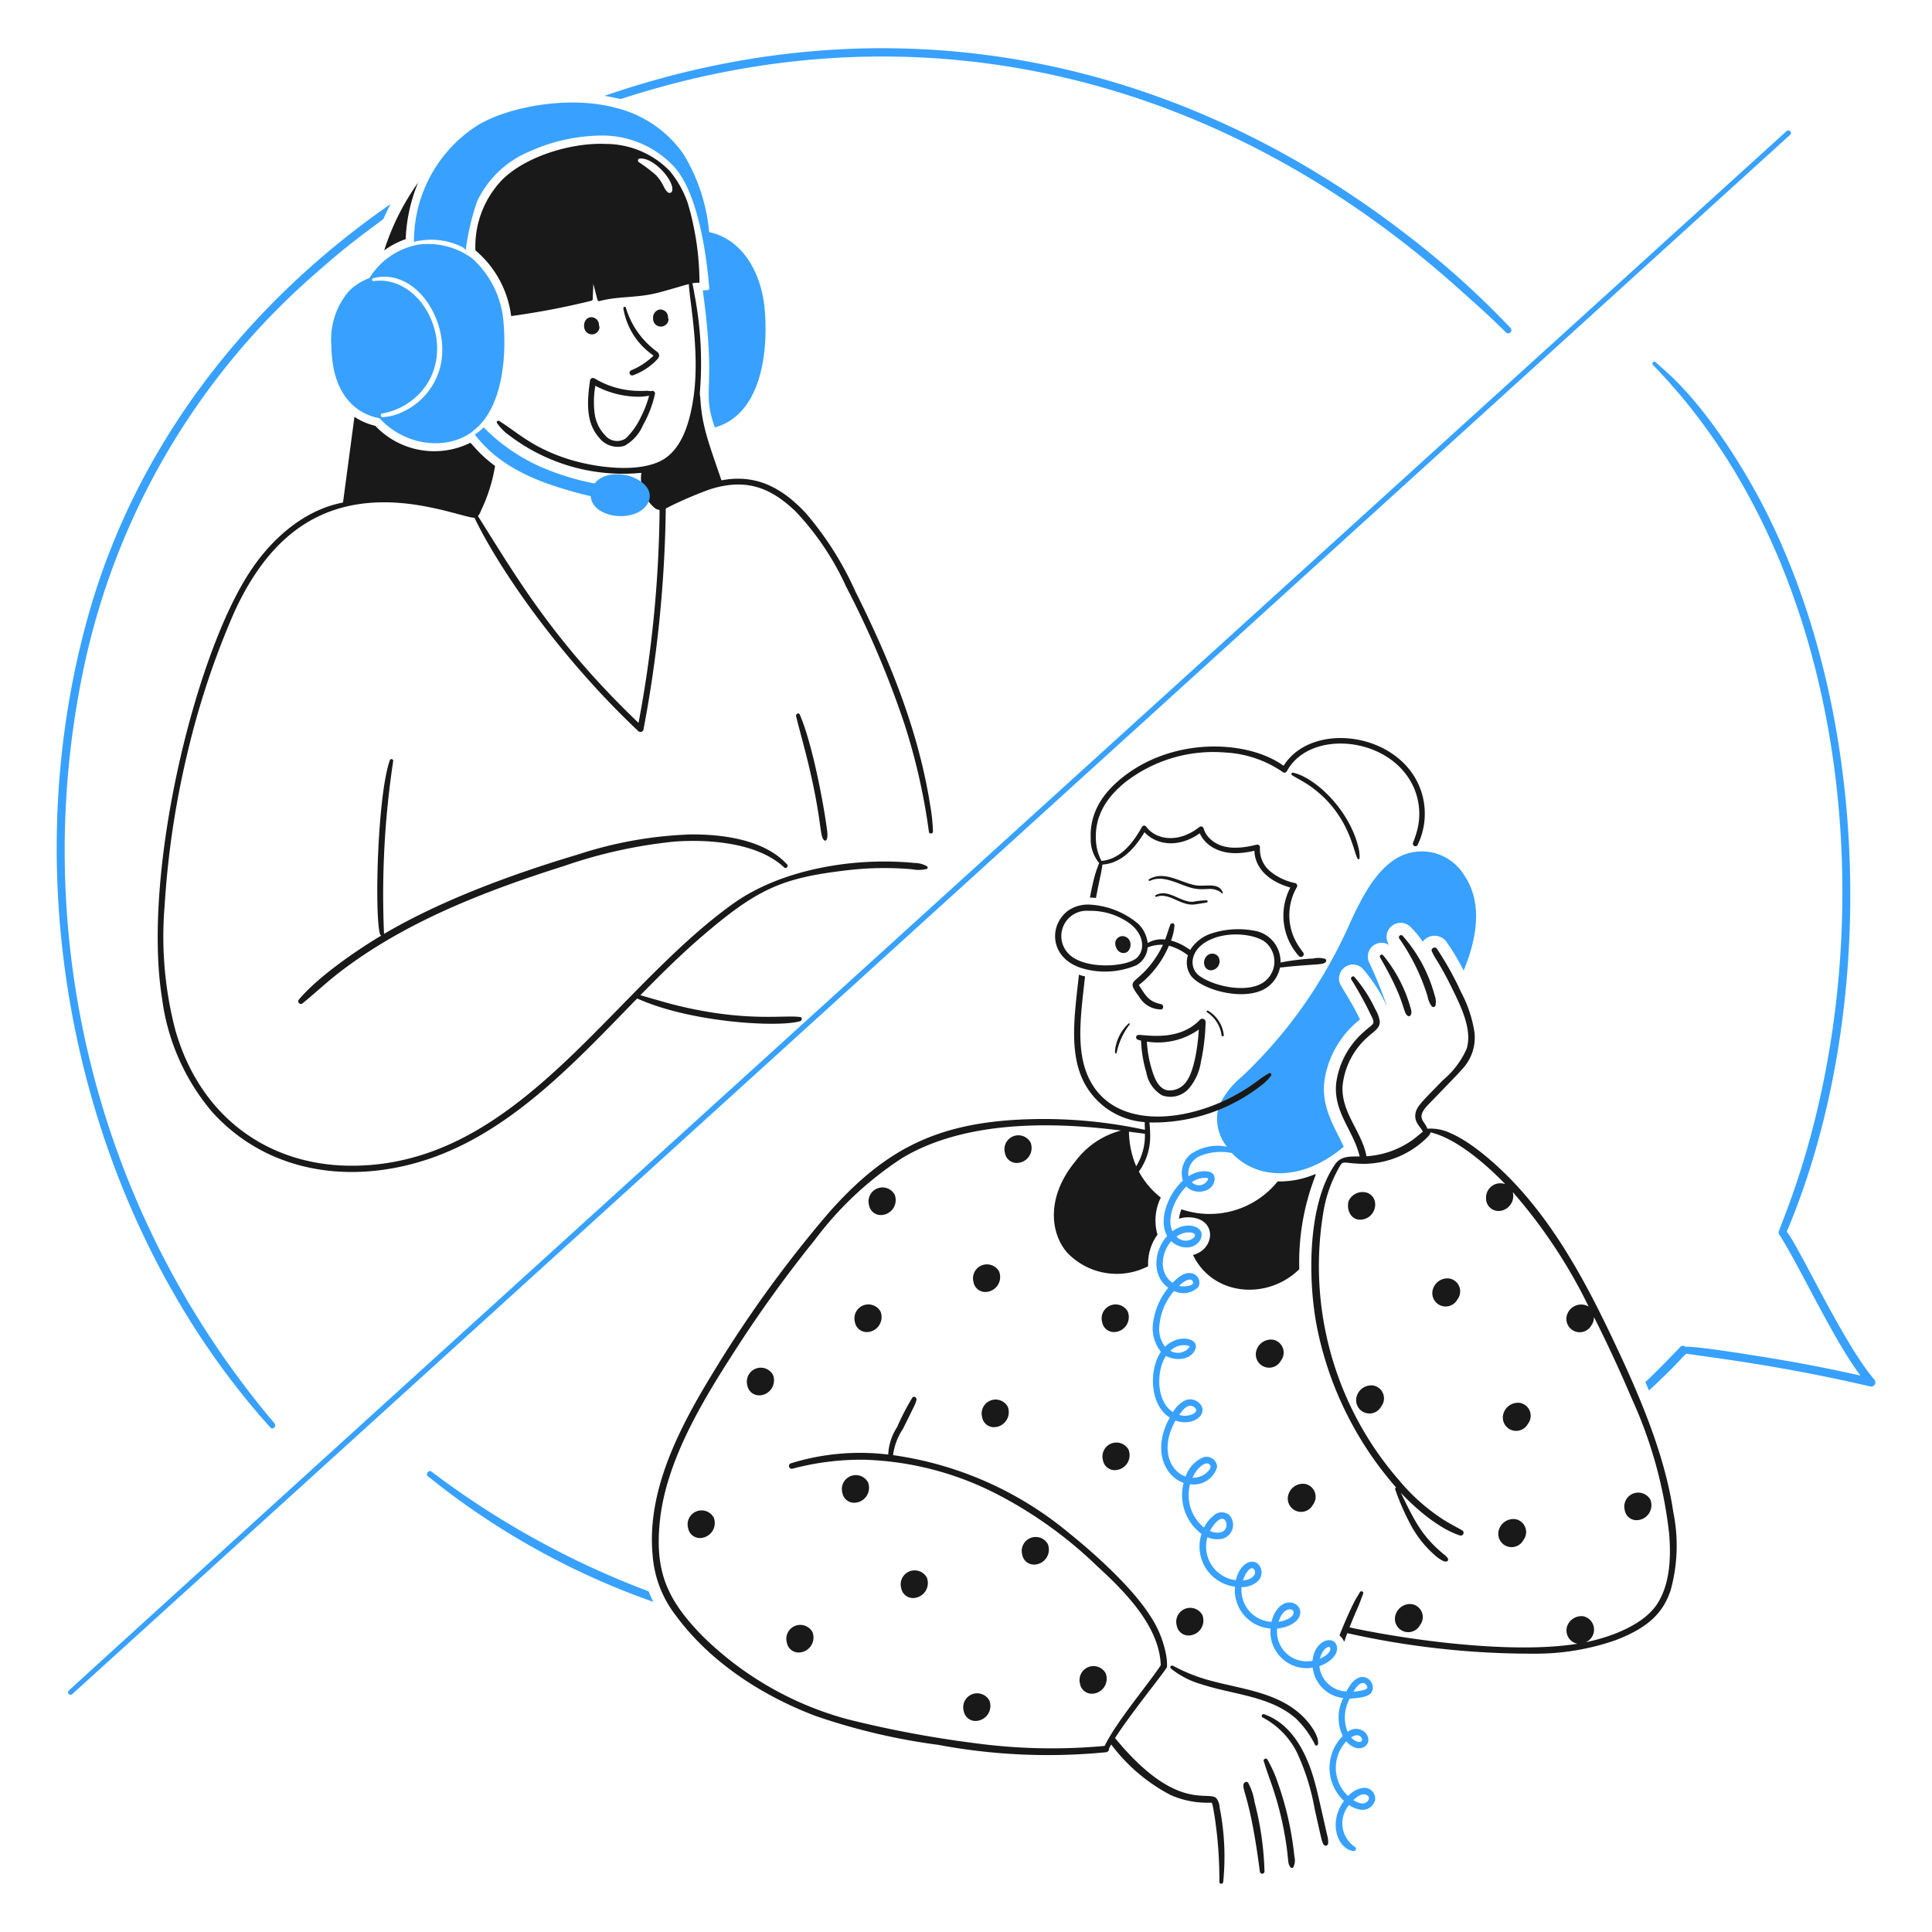
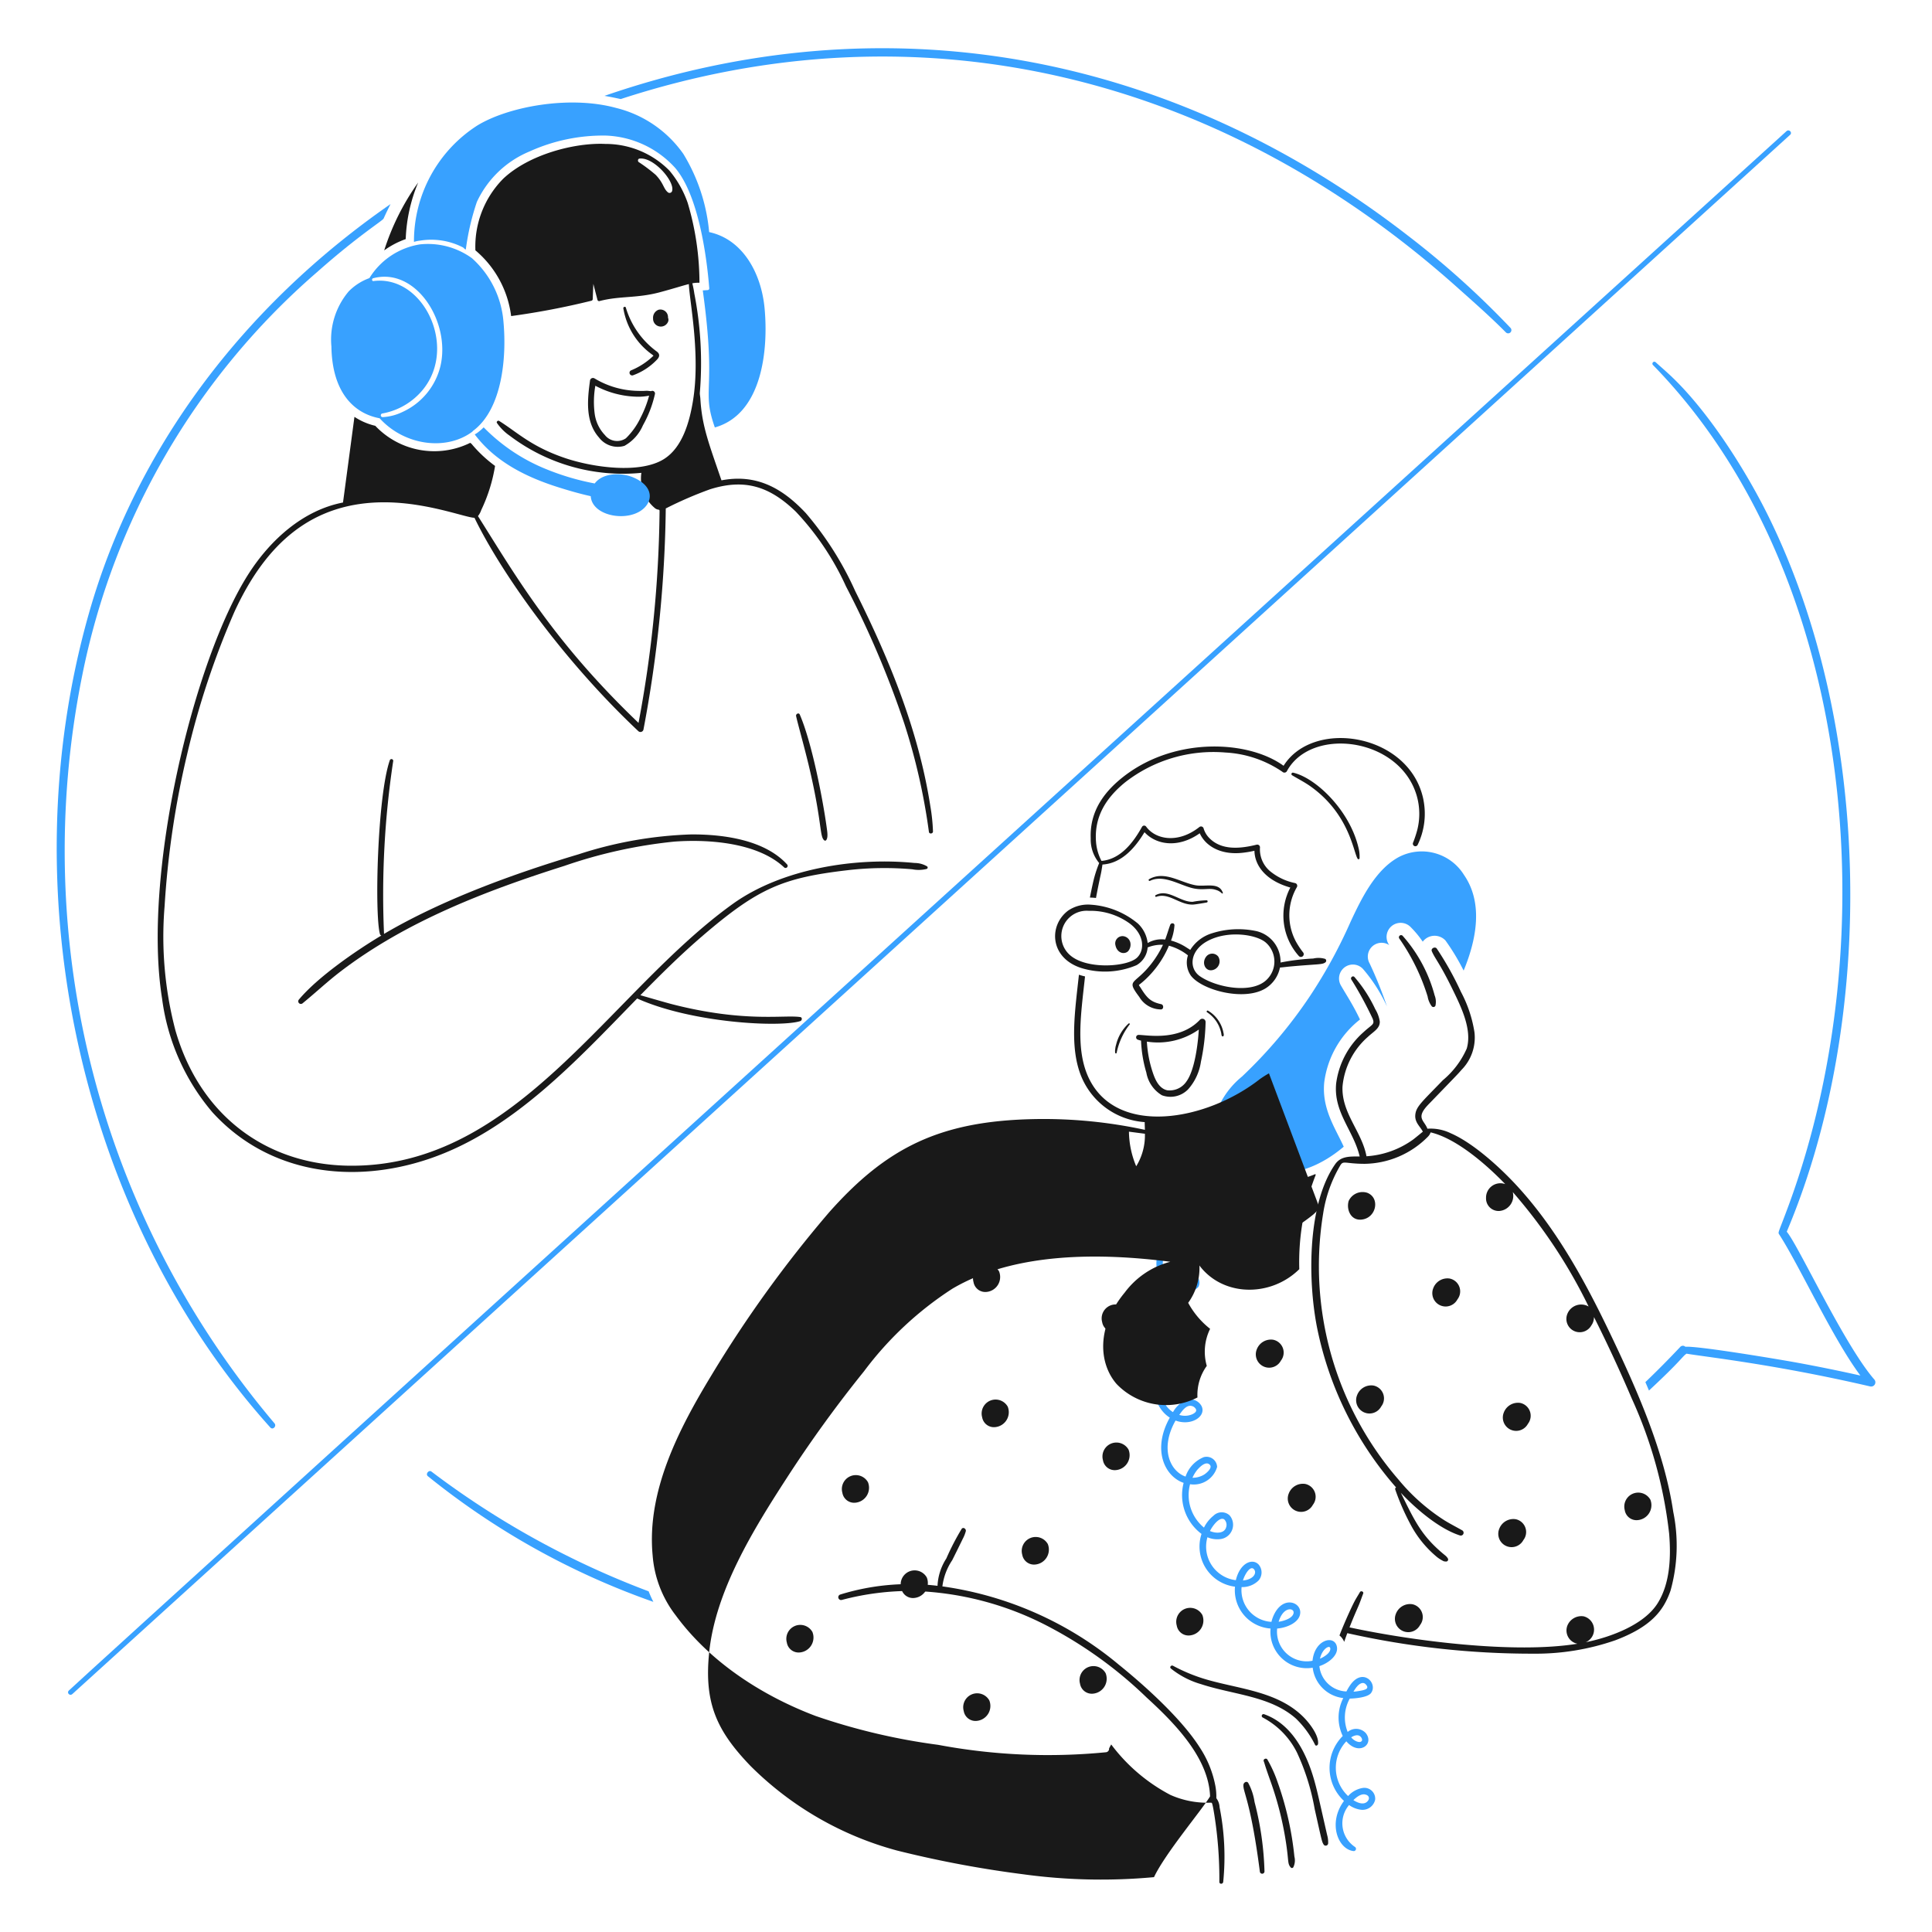
<svg xmlns="http://www.w3.org/2000/svg" viewBox="0 0 400 400" id="Digital-Customer-Service-2--Streamline-Brooklyn" height="400" width="400">
  <desc>Digital Customer Service 2 Streamline Illustration: https://streamlinehq.com</desc>
  <path d="M261.642 364.64c0.294 0.8 0.144 0.626 1.42 4.188a68 68 0 0 1 3.244 13.028c0.536 3.654 0.24 4 0.948 4.8a0.33 0.33 0 0 0 0.514 -0.066 3.2 3.2 0 0 0 0.222 -2.21 65.35 65.35 0 0 0 -3.464 -15.374 26.694 26.694 0 0 0 -2.116 -4.698c-0.21 -0.41 -0.934 -0.12 -0.768 0.332Z" fill="#191919" stroke-width="2" />
  <path d="M261.8 387.494a63.376 63.376 0 0 0 -2.062 -14.422 11.774 11.774 0 0 0 -1.326 -3.972c-0.342 -0.426 -0.93 -0.028 -0.972 0.4 -0.14 1.492 1.514 3.354 3.4 18a0.482 0.482 0 0 0 0.96 -0.006Z" fill="#191919" stroke-width="2" />
-   <path d="M122.456 69.226c1.042 0.096 1.96 -1.042 1.552 -1.86a1.6 1.6 0 0 0 -1.544 -1.694c-1.918 -0.034 -2.188 3.356 -0.008 3.554Z" fill="#191919" stroke-width="2" />
  <path d="M138.302 65.77a1.576 1.576 0 0 0 -1.958 -1.636 1.752 1.752 0 0 0 -1.13 1.8 1.612 1.612 0 0 0 3.132 0.6 1.076 1.076 0 0 0 -0.044 -0.764Z" fill="#191919" stroke-width="2" />
  <path d="M135.966 72.77a17.436 17.436 0 0 1 -6.4 -9.112c-0.118 -0.254 -0.52 -0.12 -0.516 0.14a14.658 14.658 0 0 0 6.032 9.656c0.048 0.034 0.138 0.126 0.218 0.186a14.618 14.618 0 0 1 -4.7 3.064 0.554 0.554 0 0 0 0.424 1.01A12.9 12.9 0 0 0 136 74.48c0.61 -0.63 0.658 -1.198 -0.034 -1.71Z" fill="#191919" stroke-width="2" />
  <path d="M134.8 80.988c-0.034 0 -0.716 -0.08 -0.866 -0.084 -0.4 0 -0.504 0.074 -2.222 0.014a18 18 0 0 1 -8.632 -2.58 0.624 0.624 0 0 0 -0.912 0.37c-0.552 4 -1.048 8.612 1.86 11.892a4.87 4.87 0 0 0 5.264 1.704 8.868 8.868 0 0 0 3.822 -4.25 23.582 23.582 0 0 0 2.486 -6.484 0.546 0.546 0 0 0 -0.8 -0.582Zm-2.214 5.568a14.866 14.866 0 0 1 -3 4.186 3.216 3.216 0 0 1 -4.348 -0.668 7.922 7.922 0 0 1 -2.098 -4.296 19.06 19.06 0 0 1 0.12 -5.914 19.188 19.188 0 0 0 8.4 2.264 11.158 11.158 0 0 0 2.732 -0.212 22.494 22.494 0 0 1 -1.81 4.64Z" fill="#191919" stroke-width="2" />
  <path d="M78.668 193.4a0.4 0.4 0 0 0 0.288 0.29c-5.228 3.114 -13.174 8.6 -17.054 13.24a0.546 0.546 0 0 0 0.772 0.772c2.638 -2.152 5.112 -4.486 7.82 -6.556 13.526 -10.346 30.052 -16.714 46.348 -21.872A100.274 100.274 0 0 1 139.6 174.246c7.388 -0.544 17.388 0.29 22.758 5.35a0.434 0.434 0 0 0 0.612 -0.612c-4.6 -5.056 -13.038 -6.262 -19.88 -6.226a83.702 83.702 0 0 0 -23.328 4.124c-13.292 3.964 -28.254 9.4 -40.252 16.472a185.08 185.08 0 0 1 1.89 -35.73 0.364 0.364 0 0 0 -0.7 -0.2c-2.56 7.314 -3.186 31.894 -2.032 35.976Z" fill="#191919" stroke-width="2" />
  <path d="M167.4 158.296c2.834 11.848 2.246 14.878 3.244 15.678a0.28 0.28 0 0 0 0.426 -0.054c0.4 -0.536 0.216 -1.674 0.09 -2.59 -0.858 -6.244 -3.142 -17.8 -5.58 -23.4 -0.2 -0.45 -0.85 -0.116 -0.756 0.318 0.272 1.328 1.544 5.778 2.576 10.048Z" fill="#191919" stroke-width="2" />
  <path d="M253.182 184.85c-0.778 -2.28 -3.6 -1.22 -5.6 -1.558 -3.152 -0.536 -6.504 -3.142 -9.714 -1.242a0.2 0.2 0 0 0 0.2 0.33c2.8 -1.38 6.072 0.828 8.79 1.494 2.2 0.536 3.482 -0.118 4.862 0.364a2.848 2.848 0 0 1 1.264 0.728 0.122 0.122 0 0 0 0.198 -0.116Z" fill="#191919" stroke-width="2" />
  <path d="M249.858 186.4a16.936 16.936 0 0 0 -2.91 0.308c-2.648 0.082 -5.094 -2.8 -7.696 -1.366 -0.18 0.098 -0.056 0.4 0.142 0.336 2.62 -0.976 4.846 1.76 7.666 1.6 0.516 -0.03 2.584 -0.382 2.8 -0.432s0.226 -0.406 -0.002 -0.446Z" fill="#191919" stroke-width="2" />
  <path d="M248.458 211.106c-4.338 4.634 -11.326 3.106 -12.754 3.162a0.504 0.504 0 0 0 -0.132 0.984 5.084 5.084 0 0 0 0.67 0.2 26.834 26.834 0 0 0 1.098 6.622 6.84 6.84 0 0 0 3.23 4.692 5.088 5.088 0 0 0 5.45 -1.268 10.988 10.988 0 0 0 2.62 -5.686 43.2 43.2 0 0 0 0.966 -8.232 0.68 0.68 0 0 0 -1.148 -0.474Zm-2.74 12.684a4.2 4.2 0 0 1 -4.046 1.942c-1.642 -0.352 -2.44 -2.052 -2.938 -3.496a24.182 24.182 0 0 1 -1.284 -6.582 14.712 14.712 0 0 0 10.748 -2.496c-0.166 2.908 -0.814 8.222 -2.48 10.642Z" fill="#191919" stroke-width="2" />
  <path d="M252.224 198.05a1.576 1.576 0 0 0 -2.438 -0.062c-1.232 1.47 -0.016 3.634 1.786 2.654a1.86 1.86 0 0 0 0.652 -2.592Z" fill="#191919" stroke-width="2" />
  <path d="M234.01 195.094a1.716 1.716 0 0 0 -1.232 -1.23 1.508 1.508 0 0 0 -1.83 1.862c0.326 1.576 1.788 1.974 2.6 1.226a2.086 2.086 0 0 0 0.462 -1.858Z" fill="#191919" stroke-width="2" />
  <path d="M250.08 209.232a0.2 0.2 0 0 0 -0.2 0.328 6.778 6.778 0 0 1 2.968 4.384 3.742 3.742 0 0 0 0.066 0.4c0.106 0.348 0.4 0.292 0.452 0a1.548 1.548 0 0 0 -0.058 -0.498 6.77 6.77 0 0 0 -3.228 -4.614Z" fill="#191919" stroke-width="2" />
  <path d="M233.662 211.908a8.75 8.75 0 0 0 -2.584 4.38 4.266 4.266 0 0 0 -0.174 0.834 2.974 2.974 0 0 0 -0.02 0.862 0.164 0.164 0 0 0 0.296 0.04 14.266 14.266 0 0 1 2.71 -5.936c0.094 -0.156 -0.108 -0.274 -0.228 -0.18Z" fill="#191919" stroke-width="2" />
  <path d="M274.37 198.53a4.778 4.778 0 0 0 -2.47 -0.078 47.2 47.2 0 0 0 -6.782 0.828 6.48 6.48 0 0 0 -4.95 -6.492 17.926 17.926 0 0 0 -9.252 0.442 8.092 8.092 0 0 0 -4.49 3.442c-0.23 -0.17 -0.484 -0.316 -0.696 -0.452a11.144 11.144 0 0 0 -3.286 -1.488 10.364 10.364 0 0 0 0.714 -3.146c0.022 -0.528 -0.706 -0.56 -0.87 -0.118 -0.378 1.014 -0.67 2.05 -1.048 3.058a5.702 5.702 0 0 0 -3.628 0.716 6.6 6.6 0 0 0 -2 -4.014 17 17 0 0 0 -9.8 -3.924 7.29 7.29 0 0 0 -4.628 1.2c-4.12 3.038 -3.886 9.85 2.758 11.936a16.688 16.688 0 0 0 11.372 -0.614 4.624 4.624 0 0 0 2.292 -3.666 7.614 7.614 0 0 1 3.174 -0.552 20.494 20.494 0 0 1 -2.22 3.682c-3.634 4.814 -5.562 3.264 -2.682 7.118a5.238 5.238 0 0 0 4.54 2.584c0.556 -0.086 0.522 -0.974 0 -1.086 -2.2 -0.468 -2.96 -1.282 -4.334 -3.508a2.69 2.69 0 0 1 -0.292 -0.458c0.2 -0.2 0.4 -0.28 1.306 -1.112a20.4 20.4 0 0 0 4.912 -7.03 10.976 10.976 0 0 1 3.942 2 4.776 4.776 0 0 0 0.566 4.142c2.214 3.06 11.2 5.478 15.618 2.616a6.6 6.6 0 0 0 2.868 -4.238c0.688 -0.05 1.372 -0.146 2.062 -0.21 5.742 -0.528 6.654 -0.364 7.302 -0.834a0.44 0.44 0 0 0 0.002 -0.744Zm-38.956 -0.26c-2.044 1.946 -10.554 2.524 -13.944 -0.578a5.24 5.24 0 0 1 3.948 -9.114 13.828 13.828 0 0 1 8.418 2.578c3.092 2.29 3.24 5.532 1.578 7.114Zm26.774 4.634c-3.066 2.912 -10.344 1.558 -13.74 -0.772 -2.356 -1.616 -2.136 -5.294 1.532 -7.288 4.288 -2.328 10.304 -1.354 12.166 0.37a5.236 5.236 0 0 1 0.042 7.69Z" fill="#191919" stroke-width="2" />
  <path d="M294.704 165.56c-2.784 -13.674 -22.748 -16.898 -28.952 -7.014 -7.2 -5.222 -22 -6 -32.554 1.8 -4.562 3.378 -7.62 7.6 -7.376 13.248a7.6 7.6 0 0 0 1.752 5.09 24.632 24.632 0 0 0 -1.262 4c-0.238 1.046 -0.454 2.096 -0.66 3.15a11.9 11.9 0 0 1 1.26 0.082q0.466 -2.516 1.018 -5.016c0.178 -0.8 0.34 -2.11 0.326 -1.906 3.982 -0.248 6.754 -3.464 8.7 -6.694 2.434 2.64 6.988 3.368 11.442 0.22 1.092 2.458 4.014 4.434 8.438 4.08a20.93 20.93 0 0 0 2.882 -0.458c0.05 2.894 2.122 6.1 7.432 7.616a12.516 12.516 0 0 0 1.784 14.2 0.582 0.582 0 0 0 0.912 -0.706 17.4 17.4 0 0 1 -1.588 -2.4 11.584 11.584 0 0 1 0.246 -11.174 0.578 0.578 0 0 0 -0.342 -0.84 11.89 11.89 0 0 1 -5.25 -2.504 5.896 5.896 0 0 1 -2.044 -4.91 0.564 0.564 0 0 0 -0.708 -0.54c-3.228 0.8 -7.162 1.256 -9.74 -1.33a4.78 4.78 0 0 1 -1.23 -2.054 0.556 0.556 0 0 0 -0.914 -0.24c-4.33 3.4 -8.958 2.614 -10.958 -0.086a0.51 0.51 0 0 0 -0.868 0c-1.8 3.234 -4.42 6.722 -8.4 7.07a10.24 10.24 0 0 1 -1.11 -3.704c-0.49 -5.28 1.946 -9.288 6.072 -12.62a29.732 29.732 0 0 1 20.682 -6.12 23.04 23.04 0 0 1 11.824 4 0.588 0.588 0 0 0 0.908 -0.118c4.984 -9.296 23.35 -7.074 26.89 5.06a13.496 13.496 0 0 1 0.096 7.16 24.014 24.014 0 0 1 -0.83 2.51 0.544 0.544 0 0 0 0.188 0.724 0.534 0.534 0 0 0 0.724 -0.188 14.74 14.74 0 0 0 1.2 -9.4Z" fill="#191919" stroke-width="2" />
  <path d="M281.234 175.412c-1.83 -7.65 -8.79 -14.36 -13.496 -15.436a0.294 0.294 0 0 0 -0.226 0.534c1.242 0.752 2.54 1.4 3.728 2.236 8.136 5.736 8.954 13.64 9.84 15.044a0.222 0.222 0 0 0 0.4 -0.05 7.376 7.376 0 0 0 -0.246 -2.328Z" fill="#191919" stroke-width="2" />
  <path d="M242.4 345.432a17.826 17.826 0 0 0 6.278 3.258c6.716 2.2 14.326 2.444 19.62 7.108a19.692 19.692 0 0 1 4 5.5c0.212 0.26 0.56 0.018 0.59 -0.242 0.2 -1.734 -1.732 -4.252 -2.958 -5.494 -5.176 -5.252 -12.942 -5.826 -19.628 -7.692a35.438 35.438 0 0 1 -7.458 -3c-0.352 -0.16 -0.746 0.264 -0.444 0.562Z" fill="#191919" stroke-width="2" />
  <path d="M261.4 355.574a16.538 16.538 0 0 1 7.122 7.266 46.854 46.854 0 0 1 3.666 11.694c1.458 6.484 1.472 6.738 1.85 7.352a0.51 0.51 0 0 0 0.942 -0.256 5.474 5.474 0 0 0 -0.214 -1.728c-1.662 -7.272 -2.012 -9 -2.682 -11.366 -1.65 -5.8 -4.7 -11.654 -10.4 -13.638a0.372 0.372 0 0 0 -0.284 0.676Z" fill="#191919" stroke-width="2" />
  <path d="M369.886 27.146c-0.222 0.21 -353.34 320.556 -355.654 322.884 -0.468 0.472 0.236 1.162 0.724 0.724 3.926 -3.506 355.282 -322.472 355.686 -322.858 0.502 -0.468 -0.254 -1.224 -0.756 -0.75Z" fill="#38a1ff" stroke-width="2" />
  <path d="M263.6 277.38a3.136 3.136 0 0 0 -3.4 2 2.76 2.76 0 0 0 5 2.32 2.712 2.712 0 0 0 -1.6 -4.32Z" fill="#191919" stroke-width="2" />
  <path d="M284.37 286.864a3.132 3.132 0 0 0 -3.4 2 2.76 2.76 0 0 0 5 2.32 2.71 2.71 0 0 0 -1.6 -4.32Z" fill="#191919" stroke-width="2" />
  <path d="M270.218 307.232a3.134 3.134 0 0 0 -3.4 2 2.76 2.76 0 0 0 5 2.32 2.71 2.71 0 0 0 -1.6 -4.32Z" fill="#191919" stroke-width="2" />
  <path d="M281.898 252.504c3.066 -0.306 3.912 -4.518 1.152 -5.558a3.17 3.17 0 0 0 -3.81 1.67c-0.534 1.646 0.328 4.12 2.658 3.888Z" fill="#191919" stroke-width="2" />
  <path d="M300.142 264.71a3.126 3.126 0 0 0 -3.4 2 2.76 2.76 0 0 0 5 2.32 2.71 2.71 0 0 0 -1.6 -4.32Z" fill="#191919" stroke-width="2" />
  <path d="M313.8 314.534a3.134 3.134 0 0 0 -3.4 2 2.76 2.76 0 0 0 5 2.32 2.712 2.712 0 0 0 -1.6 -4.32Z" fill="#191919" stroke-width="2" />
  <path d="M292.4 332.136a3.136 3.136 0 0 0 -3.4 2 2.76 2.76 0 0 0 5 2.32 2.712 2.712 0 0 0 -1.6 -4.32Z" fill="#191919" stroke-width="2" />
  <path d="M314.742 290.462a3.136 3.136 0 0 0 -3.4 2 2.76 2.76 0 0 0 5 2.32 2.712 2.712 0 0 0 -1.6 -4.32Z" fill="#191919" stroke-width="2" />
  <path d="M341.688 310.486a2.888 2.888 0 0 0 -5.302 2.164 2.464 2.464 0 0 0 2.714 2.072 3.102 3.102 0 0 0 2.588 -4.236Z" fill="#191919" stroke-width="2" />
  <path d="M213.36 236.522a2.888 2.888 0 0 0 -5.296 2.2 2.468 2.468 0 0 0 2.708 2.042 3.106 3.106 0 0 0 2.588 -4.242Z" fill="#191919" stroke-width="2" />
  <path d="M185.22 247.31a2.888 2.888 0 0 0 -5.294 2.2 2.466 2.466 0 0 0 2.706 2.04 3.102 3.102 0 0 0 2.588 -4.24Z" fill="#191919" stroke-width="2" />
  <path d="M182.302 271.538a2.888 2.888 0 0 0 -5.296 2.2 2.47 2.47 0 0 0 2.708 2.04 3.106 3.106 0 0 0 2.588 -4.24Z" fill="#191919" stroke-width="2" />
  <path d="M160.028 284.638a2.888 2.888 0 0 0 -5.296 2.2 2.468 2.468 0 0 0 2.708 2.042 3.106 3.106 0 0 0 2.588 -4.242Z" fill="#191919" stroke-width="2" />
  <path d="M147.764 314.176a2.888 2.888 0 0 0 -5.294 2.2 2.47 2.47 0 0 0 2.708 2.04 3.104 3.104 0 0 0 2.586 -4.24Z" fill="#191919" stroke-width="2" />
  <path d="M168.2 337.88a2.888 2.888 0 0 0 -5.294 2.2 2.468 2.468 0 0 0 2.708 2.04 3.102 3.102 0 0 0 2.586 -4.24Z" fill="#191919" stroke-width="2" />
  <path d="M179.702 306.876a2.888 2.888 0 0 0 -5.296 2.2 2.468 2.468 0 0 0 2.708 2.04 3.104 3.104 0 0 0 2.588 -4.24Z" fill="#191919" stroke-width="2" />
  <path d="M191.882 326.6a2.888 2.888 0 0 0 -5.296 2.2 2.468 2.468 0 0 0 2.708 2.042 3.106 3.106 0 0 0 2.588 -4.242Z" fill="#191919" stroke-width="2" />
  <path d="M204.826 352.05a2.888 2.888 0 0 0 -5.296 2.2 2.468 2.468 0 0 0 2.708 2.04 3.104 3.104 0 0 0 2.588 -4.24Z" fill="#191919" stroke-width="2" />
  <path d="M228.906 346.41a2.888 2.888 0 0 0 -5.294 2.2 2.466 2.466 0 0 0 2.706 2.042 3.104 3.104 0 0 0 2.588 -4.242Z" fill="#191919" stroke-width="2" />
  <path d="M248.93 334.358a2.888 2.888 0 0 0 -5.296 2.2 2.47 2.47 0 0 0 2.708 2.04 3.106 3.106 0 0 0 2.588 -4.24Z" fill="#191919" stroke-width="2" />
  <path d="M216.938 319.678a2.888 2.888 0 0 0 -5.294 2.2 2.47 2.47 0 0 0 2.708 2.04 3.104 3.104 0 0 0 2.586 -4.24Z" fill="#191919" stroke-width="2" />
  <path d="M233.652 300.126a2.888 2.888 0 0 0 -5.294 2.2 2.468 2.468 0 0 0 2.706 2.04 3.104 3.104 0 0 0 2.588 -4.24Z" fill="#191919" stroke-width="2" />
  <path d="M208.638 291.228a2.888 2.888 0 0 0 -5.294 2.2 2.468 2.468 0 0 0 2.708 2.04 3.104 3.104 0 0 0 2.586 -4.24Z" fill="#191919" stroke-width="2" />
  <path d="M233.486 271.534a2.888 2.888 0 0 0 -5.294 2.2 2.47 2.47 0 0 0 2.708 2.04 3.104 3.104 0 0 0 2.586 -4.24Z" fill="#191919" stroke-width="2" />
  <path d="M206.85 263.238a2.888 2.888 0 0 0 -5.294 2.2 2.47 2.47 0 0 0 2.708 2.04 3.104 3.104 0 0 0 2.586 -4.24Z" fill="#191919" stroke-width="2" />
  <path d="M295.574 206.304a4.73 4.73 0 0 0 0.812 1.98 0.454 0.454 0 0 0 0.838 -0.226 3.664 3.664 0 0 0 -0.2 -1.986 30.384 30.384 0 0 0 -6.634 -12.338 0.45 0.45 0 0 0 -0.704 0.544 43.344 43.344 0 0 1 5.888 12.026Z" fill="#191919" stroke-width="2" />
-   <path d="M291.966 208.414a29.412 29.412 0 0 0 -5.628 -10.654c-0.294 -0.342 -0.834 0.098 -0.614 0.474 5.51 9.434 4.586 11.31 5.75 12.1a0.444 0.444 0 0 0 0.6 -0.16c0.246 -0.504 0.16 -0.906 -0.108 -1.76Z" fill="#191919" stroke-width="2" />
  <path d="M303.094 181.128a10.278 10.278 0 0 0 -13.522 -3.666c-4.8 2.634 -7.644 8.446 -9.944 13.37a102.53 102.53 0 0 1 -8.456 15.456 97 97 0 0 1 -14.03 16.6 17.47 17.47 0 0 0 -4.8 6.162 9.248 9.248 0 0 0 1.69 8.374 9.648 9.648 0 0 0 -7.544 1.562 5.106 5.106 0 0 0 -1.584 5.442c-2.94 2.646 -5.2 8.088 -3.248 11.472 -2.814 3.046 -3.22 8.28 0.22 10.722a14.222 14.222 0 0 0 -3.08 6.878 7.776 7.776 0 0 0 1.556 6.37c-2.458 3.612 -2.426 10.938 1.842 13.636 -3.75 6.692 -1 12.2 2.866 13.506a10.036 10.036 0 0 0 3.702 10.57 8.382 8.382 0 0 0 6.928 10.924 7.956 7.956 0 0 0 7.364 8.664 7.536 7.536 0 0 0 8.726 8.112 7.176 7.176 0 0 0 6.334 6.284 8.866 8.866 0 0 0 -0.114 7.854 9.336 9.336 0 0 0 0.256 13.444c-3.35 4.498 -1.298 9.93 1.908 10.372a0.468 0.468 0 0 0 0.358 -0.852 5.87 5.87 0 0 1 -1.212 -8.67 5.384 5.384 0 0 0 2.4 0.966 2.674 2.674 0 0 0 3 -2.074 2.244 2.244 0 0 0 -2.546 -2.432 5.17 5.17 0 0 0 -3.054 1.678 8 8 0 0 1 -0.366 -11.332c2.628 3.088 5.886 0.6 4.014 -1.716a2.712 2.712 0 0 0 -3.736 -0.218 8.042 8.042 0 0 1 0.436 -6.916c0.852 0 3.704 -0.2 4.4 -1.146 1.456 -1.972 -1.612 -5.276 -4.2 -1.8a11.34 11.34 0 0 0 -0.894 1.474 5.848 5.848 0 0 1 -5.6 -5.244c1.91 -0.622 4.064 -2.294 3.6 -4.144 -0.586 -2.376 -4.6 -1.322 -5.018 3.032a6.144 6.144 0 0 1 -7.324 -6.67c2.092 -0.16 4.76 -1.33 4.784 -3.338 0.022 -2.236 -3.71 -3.482 -5.544 0.69a7.27 7.27 0 0 0 -0.422 1.264 6.568 6.568 0 0 1 -6.18 -7.2 4.764 4.764 0 0 0 3.504 -1.36 2.524 2.524 0 0 0 0.024 -3.304c-1.298 -1.386 -3.874 -0.326 -4.72 3.238a7 7 0 0 1 -5.88 -8.892 5.058 5.058 0 0 0 2.504 0.4 2.988 2.988 0 0 0 2.08 -4.932 2.412 2.412 0 0 0 -3.316 0.058 7.304 7.304 0 0 0 -1.986 2.478 8.726 8.726 0 0 1 -2.88 -8.982 5.022 5.022 0 0 0 5.6 -3.578 2.188 2.188 0 0 0 -2.776 -2.022 6.624 6.624 0 0 0 -3.758 4.018c-3.146 -1.078 -5.4 -5.732 -2.07 -11.6 3.316 1.224 6.446 -0.932 5.368 -3.024a2.662 2.662 0 0 0 -3.44 -1.122 5.96 5.96 0 0 0 -2.46 2.4c-3.442 -2.14 -3.54 -8.42 -1.454 -11.646 1.904 1.086 5.112 0.95 6.078 -1.364 0.926 -2.222 -3.356 -3.358 -6.274 -0.532a6.056 6.056 0 0 1 -1.19 -4.114 12.638 12.638 0 0 1 3.058 -7.418 4.388 4.388 0 0 0 5.044 -0.846 1.964 1.964 0 0 0 -1.454 -2.828c-1.514 -0.298 -2.874 0.952 -3.85 1.934l-0.04 0.042c-2.838 -1.912 -2.46 -6.11 -0.292 -8.612a4.868 4.868 0 0 0 2.868 1.276c2.486 0.212 3.95 -1.948 3.272 -3.34 -0.574 -1.174 -3.28 -1.914 -5.882 0 -1.316 -2.824 0.664 -7.124 2.892 -9.264 1.846 1.958 5.742 1.134 5.846 -1.54 0.068 -1.79 -2.034 -1.762 -3.286 -1.488a6.622 6.622 0 0 0 -2.136 0.912 3.978 3.978 0 0 1 2.216 -4.116 11.328 11.328 0 0 1 6.784 -0.692c4.882 5.28 14.154 6.296 23.154 -1.316 -1.788 -3.934 -4.574 -7.866 -4.038 -13.336a19.752 19.752 0 0 1 7.4 -13c-1.446 -3.058 -2.826 -5.084 -3.966 -7.078a2.884 2.884 0 0 1 2.506 -4.3 2.844 2.844 0 0 1 2.074 0.908 32.428 32.428 0 0 1 4.97 7.76 86.04 86.04 0 0 0 -3.582 -8.892 2.854 2.854 0 0 1 4.056 -3.8A2.906 2.906 0 0 1 292.118 192a20.35 20.35 0 0 1 2.442 2.964 3.08 3.08 0 0 1 4.706 -0.248 45.638 45.638 0 0 1 3.764 6.234c2.694 -6.49 4.078 -14.026 0.064 -19.822Zm-20.482 190.4c0.88 0.162 1.078 0.898 0.43 1.498 -0.756 0.706 -1.96 0.234 -2.834 -0.328 0.622 -0.612 1.54 -1.338 2.404 -1.18Zm-2.754 -11.898c0.8 -0.478 1.646 -0.57 2.066 0.258a0.834 0.834 0 0 1 0.082 0.36l-0.04 0.162c-0.252 0.378 -0.748 0.248 -1.026 0.154a2.72 2.72 0 0 1 -1.19 -0.866c0.036 -0.03 0.07 -0.056 0.108 -0.078Zm1 -10.334c0.462 -0.6 1.306 -1.242 1.928 -0.546 0.89 0.982 -0.346 1.18 -1.718 1.4 -0.24 0.038 -0.52 0.072 -0.846 0.094a9.294 9.294 0 0 1 0.63 -0.958Zm-5.436 -8.022c0.112 0.926 -1.284 1.774 -2.13 2.142 0.428 -2.044 2.028 -2.934 2.124 -2.152Zm-7.6 -7.304c-0.2 1.09 -2 1.636 -3.094 1.8 0.99 -3.282 3.292 -2.876 3.088 -1.81Zm-8.188 -9.056c0.636 0.752 -0.102 2.114 -2.292 2.308 0.336 -1.194 1.524 -3.222 2.286 -2.318Zm-6.154 -10.324a1.57 1.57 0 0 1 0.368 1.652c-0.37 1.232 -2.018 1.302 -3.336 0.744 0.502 -1.05 2 -3.062 2.962 -2.406Zm-5.412 -10.472c0.506 -0.566 1.692 -1.672 2.438 -0.824 0.56 0.64 -0.748 1.726 -1.24 2.026a4.562 4.562 0 0 1 -2.38 0.634 7.1 7.1 0 0 1 1.176 -1.846Zm-1.42 -13.04a1.296 1.296 0 0 1 0.964 0.7c0.2 0.486 -0.316 0.8 -0.69 1a3.868 3.868 0 0 1 -2.768 0.162c0.59 -0.82 1.394 -2.034 2.488 -1.872Zm-0.622 -12.456c0.276 0.106 0.304 0.116 0.174 0.356a3.018 3.018 0 0 1 -3.882 0.688 3.942 3.942 0 0 1 3.702 -1.054Zm-1.556 -12.716c0.488 -0.432 2.094 -1.658 2.53 -0.492 0.29 0.774 -1.632 0.948 -2.09 0.918a3.954 3.954 0 0 1 -0.764 -0.124c0.102 -0.112 0.206 -0.208 0.318 -0.312Zm1.02 -10.706c0.624 -0.114 2.476 -0.074 1.738 0.974a2.562 2.562 0 0 1 -3.652 -0.15 4.768 4.768 0 0 1 1.908 -0.824Zm4.18 -11.326c0.336 0.016 0.51 0 0.412 0.374a2.078 2.078 0 0 1 -3.334 0.52 4.866 4.866 0 0 1 2.916 -0.904Z" fill="#38a1ff" stroke-width="2" />
  <path d="M244.088 252.312a6.712 6.712 0 0 1 3.27 -0.15c4.628 0.964 3.92 6.58 -0.364 7.664 4.166 8.6 15.498 9.37 22.01 2.944a49.4 49.4 0 0 1 3.4 -19.524c-0.024 -0.056 -0.05 -0.11 -0.074 -0.168a18.858 18.858 0 0 1 -7.8 1.522 18.122 18.122 0 0 1 -19.932 5.772 8.624 8.624 0 0 0 -0.51 1.94Z" fill="#191919" stroke-width="2" />
-   <path d="M262.722 222.222a21.4 21.4 0 0 0 -1.864 1.182c-11.118 8.71 -29.58 11.928 -35.4 -0.126 -2.852 -5.91 -1.628 -13.502 -0.814 -21.12a12.228 12.228 0 0 1 -1.262 -0.352c-0.788 7.278 -1.916 14.6 0.286 20.55a15.342 15.342 0 0 0 13.334 9.966c-0.012 0.346 0.024 0.904 0.038 1.6a99.212 99.212 0 0 0 -23.092 -2.222c-19.264 0.414 -30.354 5.818 -42.34 19.358a250.968 250.968 0 0 0 -24.296 33.654c-6.83 11.24 -13.442 24.086 -12.19 37.314a23.162 23.162 0 0 0 4.78 12.42c7.092 9.656 17.862 16.628 28.974 20.83a129.84 129.84 0 0 0 25.36 5.974 123.136 123.136 0 0 0 34.756 1.534 0.714 0.714 0 0 0 0.628 -0.784c0.124 -0.252 0.274 -0.528 0.444 -0.828a36.442 36.442 0 0 0 12.258 10.448 18.8 18.8 0 0 0 8.432 1.6c0.162 0.046 0.2 0.154 0.246 0.338 0.184 0.678 0.284 1.4 0.4 2.082a84.898 84.898 0 0 1 1.054 13.982c0 0.528 0.746 0.5 0.8 0a52.2 52.2 0 0 0 -0.754 -15.456 3.332 3.332 0 0 0 -0.674 -1.874c-1.688 -1.656 -8.282 3 -20.97 -12.446 3.354 -5.234 10.6 -14.096 10.76 -14.726a11.974 11.974 0 0 0 -0.212 -2.622 21.814 21.814 0 0 0 -3.236 -7.906c-3.736 -5.89 -11.336 -12.76 -16.75 -17.12a72.712 72.712 0 0 0 -36.516 -16.2 12.548 12.548 0 0 1 2.032 -5.416c0.496 -0.986 1.948 -3.92 2.172 -4.4a7.51 7.51 0 0 0 0.646 -1.618c0.092 -0.454 -0.492 -0.906 -0.848 -0.494a51.916 51.916 0 0 0 -3.188 6.154 11.358 11.358 0 0 0 -1.822 5.656 48.296 48.296 0 0 0 -20.12 1.8 0.582 0.582 0 0 0 0.31 1.122 55.476 55.476 0 0 1 14.896 -1.856 64.184 64.184 0 0 1 27.502 7.162 87.934 87.934 0 0 1 20.728 14.922c5.906 5.4 12.83 12.508 13.114 20.448 -1.846 3 -9.284 11.8 -11.612 16.72a118.96 118.96 0 0 1 -27.222 -0.614 225.168 225.168 0 0 1 -25.986 -4.898 67.904 67.904 0 0 1 -30.356 -17.538c-6.874 -7.164 -9.628 -12.874 -8.532 -23.484 1.314 -12.694 9.06 -25.286 15.952 -35.93a260.938 260.938 0 0 1 16.108 -22.272 70.642 70.642 0 0 1 18.278 -17.084c12.786 -7.558 30.4 -7.488 45.136 -5.586a17.172 17.172 0 0 0 -9.444 6.378c-5.914 7.14 -5.364 14.666 -1.69 18.912a14.178 14.178 0 0 0 16.756 2.8 10.24 10.24 0 0 1 1.93 -6.536 10.69 10.69 0 0 1 0.69 -7.672 17.382 17.382 0 0 1 -4.542 -5.382 12.37 12.37 0 0 0 2.332 -7.736 20.8 20.8 0 0 0 -0.15 -2.436 36.4 36.4 0 0 0 23.708 -8.104 10.432 10.432 0 0 0 1.444 -1.554c0.24 -0.258 -0.056 -0.736 -0.402 -0.514ZM240.4 344.66a0.25 0.25 0 0 0 -0.038 0.046 0.106 0.106 0 0 1 0.038 -0.046Zm-5.162 -103.2a19.04 19.04 0 0 1 -1.502 -7.16q1.65 0.218 3.304 0.43a12.116 12.116 0 0 1 -1.8 6.728Z" fill="#191919" stroke-width="2" />
+   <path d="M262.722 222.222a21.4 21.4 0 0 0 -1.864 1.182c-11.118 8.71 -29.58 11.928 -35.4 -0.126 -2.852 -5.91 -1.628 -13.502 -0.814 -21.12a12.228 12.228 0 0 1 -1.262 -0.352c-0.788 7.278 -1.916 14.6 0.286 20.55a15.342 15.342 0 0 0 13.334 9.966c-0.012 0.346 0.024 0.904 0.038 1.6a99.212 99.212 0 0 0 -23.092 -2.222c-19.264 0.414 -30.354 5.818 -42.34 19.358a250.968 250.968 0 0 0 -24.296 33.654c-6.83 11.24 -13.442 24.086 -12.19 37.314a23.162 23.162 0 0 0 4.78 12.42c7.092 9.656 17.862 16.628 28.974 20.83a129.84 129.84 0 0 0 25.36 5.974 123.136 123.136 0 0 0 34.756 1.534 0.714 0.714 0 0 0 0.628 -0.784c0.124 -0.252 0.274 -0.528 0.444 -0.828a36.442 36.442 0 0 0 12.258 10.448 18.8 18.8 0 0 0 8.432 1.6c0.162 0.046 0.2 0.154 0.246 0.338 0.184 0.678 0.284 1.4 0.4 2.082a84.898 84.898 0 0 1 1.054 13.982c0 0.528 0.746 0.5 0.8 0a52.2 52.2 0 0 0 -0.754 -15.456 3.332 3.332 0 0 0 -0.674 -1.874a11.974 11.974 0 0 0 -0.212 -2.622 21.814 21.814 0 0 0 -3.236 -7.906c-3.736 -5.89 -11.336 -12.76 -16.75 -17.12a72.712 72.712 0 0 0 -36.516 -16.2 12.548 12.548 0 0 1 2.032 -5.416c0.496 -0.986 1.948 -3.92 2.172 -4.4a7.51 7.51 0 0 0 0.646 -1.618c0.092 -0.454 -0.492 -0.906 -0.848 -0.494a51.916 51.916 0 0 0 -3.188 6.154 11.358 11.358 0 0 0 -1.822 5.656 48.296 48.296 0 0 0 -20.12 1.8 0.582 0.582 0 0 0 0.31 1.122 55.476 55.476 0 0 1 14.896 -1.856 64.184 64.184 0 0 1 27.502 7.162 87.934 87.934 0 0 1 20.728 14.922c5.906 5.4 12.83 12.508 13.114 20.448 -1.846 3 -9.284 11.8 -11.612 16.72a118.96 118.96 0 0 1 -27.222 -0.614 225.168 225.168 0 0 1 -25.986 -4.898 67.904 67.904 0 0 1 -30.356 -17.538c-6.874 -7.164 -9.628 -12.874 -8.532 -23.484 1.314 -12.694 9.06 -25.286 15.952 -35.93a260.938 260.938 0 0 1 16.108 -22.272 70.642 70.642 0 0 1 18.278 -17.084c12.786 -7.558 30.4 -7.488 45.136 -5.586a17.172 17.172 0 0 0 -9.444 6.378c-5.914 7.14 -5.364 14.666 -1.69 18.912a14.178 14.178 0 0 0 16.756 2.8 10.24 10.24 0 0 1 1.93 -6.536 10.69 10.69 0 0 1 0.69 -7.672 17.382 17.382 0 0 1 -4.542 -5.382 12.37 12.37 0 0 0 2.332 -7.736 20.8 20.8 0 0 0 -0.15 -2.436 36.4 36.4 0 0 0 23.708 -8.104 10.432 10.432 0 0 0 1.444 -1.554c0.24 -0.258 -0.056 -0.736 -0.402 -0.514ZM240.4 344.66a0.25 0.25 0 0 0 -0.038 0.046 0.106 0.106 0 0 1 0.038 -0.046Zm-5.162 -103.2a19.04 19.04 0 0 1 -1.502 -7.16q1.65 0.218 3.304 0.43a12.116 12.116 0 0 1 -1.8 6.728Z" fill="#191919" stroke-width="2" />
  <path d="M388.022 285.572c-6.25 -7.22 -15.7 -27.768 -18.096 -30.562 18.246 -43.12 18 -103.902 -3.8 -148.132 -4.71 -9.548 -12.376 -21.636 -20.1 -28.958 -1.048 -1 -2.152 -1.938 -3.222 -2.91a0.4 0.4 0 0 0 -0.57 0.57c42.01 43.034 48.362 118.842 28.092 173.958 -2.076 5.638 -2.272 5.572 -1.978 6.012 4.168 6.42 11.076 21.558 16.826 29.242q-6.344 -1.418 -12.736 -2.6c-3.828 -0.708 -20.962 -3.578 -23.498 -3.356a0.744 0.744 0 0 0 -1.082 0.05q-3.512 3.73 -7.2 7.268c0.248 0.578 0.496 1.156 0.742 1.744 6.788 -6.314 6.8 -6.946 7.772 -7.636 3.838 0.66 18.294 2.2 38 6.776a0.878 0.878 0 0 0 0.85 -1.466Z" fill="#38a1ff" stroke-width="2" />
  <path d="M134.294 329.468a178.318 178.318 0 0 1 -44.974 -24.8c-0.552 -0.4 -1.274 0.518 -0.738 0.958a156.868 156.868 0 0 0 46.692 26.022 23.528 23.528 0 0 1 -0.98 -2.18Z" fill="#38a1ff" stroke-width="2" />
  <path d="M346.43 313.016c-1.858 -12.6 -7.6 -25.504 -13.14 -37.07 -5.132 -10.722 -10.934 -21.308 -18.884 -30.068 -3.6 -3.968 -9.29 -9.184 -14.022 -11.238a9.55 9.55 0 0 0 -4.856 -0.952c-0.356 -1 -1.16 -1.6 -1.22 -2.456 -0.084 -1.1 1.16 -2.278 1.9 -3.046 5.52 -5.712 5.6 -5.776 6.388 -6.69a9.506 9.506 0 0 0 2.678 -7.762 26.416 26.416 0 0 0 -2.8 -8.378 64.438 64.438 0 0 0 -5.03 -9c-0.384 -0.428 -1.244 0.022 -1 0.586 0.618 1.492 1.658 2.478 4.346 8 1.788 3.666 4.026 8.278 2.882 12.154a17.926 17.926 0 0 1 -4.942 6.548c-4.434 4.6 -5.624 5.516 -5.716 7.308 -0.076 1.486 1.06 2.332 1.572 3.346 -0.41 0.34 -1.664 1.368 -1.97 1.6a18.514 18.514 0 0 1 -9.7 3.494c-0.95 -5.112 -5.188 -8.926 -4.964 -14.426a15.55 15.55 0 0 1 5.234 -10.276c1.224 -1.148 2.536 -1.764 2.482 -3.2a6.88 6.88 0 0 0 -0.94 -2.562 28.488 28.488 0 0 0 -4.312 -6.654c-0.324 -0.348 -0.88 0.1 -0.65 0.502a76.53 76.53 0 0 1 4.434 8.142c0.464 1.25 -0.122 1.126 -1.952 2.828a17.072 17.072 0 0 0 -5.61 10.556c-0.584 6.01 3.582 9.712 4.872 15.134 -2.042 0 -3.896 -0.094 -5.078 1.6 -5.638 8.056 -5.74 23.432 -3.8 33.572a71.65 71.65 0 0 0 16.416 33.356 0.334 0.334 0 0 0 -0.176 0.424 49.6 49.6 0 0 0 3.09 7.096 22.17 22.17 0 0 0 5.6 6.924 7.4 7.4 0 0 0 1.348 0.83 2.314 2.314 0 0 0 0.5 0.064 0.418 0.418 0 0 0 0.358 -0.624 2.18 2.18 0 0 0 -0.518 -0.612c-4.8 -3.89 -6.238 -6.9 -9.222 -13 3.092 3.31 7.956 7.476 12.272 8.844a0.584 0.584 0 0 0 0.446 -1.064c-1.224 -0.692 -2.482 -1.334 -3.68 -2.072a40.758 40.758 0 0 1 -9.466 -8.374 67.54 67.54 0 0 1 -15.654 -55.162 27.8 27.8 0 0 1 3.478 -9.834c0.692 -1.234 0.884 -0.47 5.018 -0.446a18.738 18.738 0 0 0 13.128 -5.554 2.368 2.368 0 0 0 0.626 -0.958c5.39 1.266 11.6 6.726 15.446 10.71a2.972 2.972 0 0 0 -3.974 2.862 2.6 2.6 0 0 0 2.81 2.696 3.126 3.126 0 0 0 2.722 -3.914 107.724 107.724 0 0 1 15.706 23.702 3.08 3.08 0 0 0 -4.43 1.6 2.76 2.76 0 0 0 4.99 2.32 2.896 2.896 0 0 0 0.546 -1.748c2.934 5.81 5.654 11.768 7.822 16.866a91.8 91.8 0 0 1 7.744 27.984c0.4 4.862 0.2 10.314 -2.4 14.438 -2.8 4.442 -9.718 7 -14.864 8.04a2.836 2.836 0 0 0 -0.434 -5.358 3.116 3.116 0 0 0 -3.4 2 2.8 2.8 0 0 0 2.112 3.674c-12.966 2.122 -33.97 -0.542 -47.19 -3.386 0.984 -2.494 1.414 -3.4 1.924 -4.6 0.336 -0.8 0.6 -1.6 0.91 -2.41 0.154 -0.4 -0.478 -0.648 -0.682 -0.286 -0.39 0.688 -0.828 1.346 -1.186 2.048 -0.948 1.858 -2.416 5.25 -3.042 6.922a3.284 3.284 0 0 1 0.974 1.322q0.308 -0.9 0.646 -1.8a174.264 174.264 0 0 0 38.384 4.248 50.336 50.336 0 0 0 17.11 -2.776c7.29 -2.762 9.946 -6.018 11.422 -10.264a34.7 34.7 0 0 0 0.568 -16.32Z" fill="#191919" stroke-width="2" />
  <path d="M79.424 45.242c0.446 -1.012 0.936 -2 1.434 -2.986C50.294 63.426 28.124 92.938 18.46 126.81c-17 59.576 -0.74 126.258 37.504 168.732 0.532 0.6 1.366 -0.27 0.862 -0.862A183.464 183.464 0 0 1 17 139.964 149.038 149.038 0 0 1 65.644 56.34c8.638 -7.662 13.57 -10.618 13.78 -11.098Z" fill="#38a1ff" stroke-width="2" />
  <path d="M312.722 67.876a182.4 182.4 0 0 0 -21.162 -19.04C241.92 10.372 182.708 -0.02 125.158 19.844q1.686 0.3 3.358 0.666C190 0.416 252.174 15.254 301.722 59.518c3.388 3.026 6.862 6.076 10.054 9.302a0.668 0.668 0 0 0 0.946 -0.944Z" fill="#38a1ff" stroke-width="2" />
  <path d="M84 49.504a33.336 33.336 0 0 1 2.58 -11.718 50.486 50.486 0 0 0 -7.036 14.056A17.318 17.318 0 0 1 84 49.504Z" fill="#191919" stroke-width="2" />
  <path d="M192.618 166.908c-2.436 -15.66 -8.466 -30.344 -15.532 -44.484a66.874 66.874 0 0 0 -10.246 -16.184c-5 -5.338 -10.37 -8.144 -17.466 -6.79 -2.568 -7.514 -4.034 -11.176 -4.366 -16.8 -0.044 -0.722 -0.096 -0.63 -0.12 -1.276a74.886 74.886 0 0 0 -1.138 -20.612 20.444 20.444 0 0 0 -0.412 -2.108 6.378 6.378 0 0 1 1.478 -0.11 58 58 0 0 0 -2.44 -16.548 21.316 21.316 0 0 0 -3.766 -6.658 18.538 18.538 0 0 0 -13.258 -5.538c-6.268 -0.308 -15.82 2.144 -21.164 7.2a19.968 19.968 0 0 0 -5.762 14.83 21.228 21.228 0 0 1 7.4 13.61 157.55 157.55 0 0 0 16.64 -3.18 0.35 0.35 0 0 0 0.252 -0.334l0.126 -3.152q0.426 1.662 0.856 3.318a0.35 0.35 0 0 0 0.426 0.24c4.142 -1.09 7.684 -0.552 12.4 -1.8 3.076 -0.822 4.8 -1.4 6.094 -1.716 0.142 3.6 2.43 14.498 0.858 24.148 -0.724 4.438 -2.21 9.702 -6.028 12.088 -5 3.122 -14.8 1.71 -20.508 -0.232 -6.988 -2.38 -9.842 -5.324 -13.6 -7.672 -0.258 -0.162 -0.64 0.176 -0.442 0.44a10.304 10.304 0 0 0 2.6 2.6 38.846 38.846 0 0 0 27.288 7.708 8 8 0 0 0 2.86 7.354c0.638 0.45 0.916 0.086 0.908 0.584A248.632 248.632 0 0 1 132.2 149.666c-17.8 -17.03 -25.538 -30.636 -33.242 -42.814a4.124 4.124 0 0 0 0.682 -1.26 33.636 33.636 0 0 0 2.858 -9.124 27.648 27.648 0 0 1 -4.972 -4.692l-0.052 0.038 -0.1 -0.14a16.816 16.816 0 0 1 -19.678 -3.516 13.3 13.3 0 0 1 -4.312 -1.854c-0.65 4.888 -2.1 15.736 -2.368 17.736 -8.286 1.6 -15.028 7.74 -19.51 14.704 -11.414 17.736 -22.07 62.328 -17.954 87.974a45.274 45.274 0 0 0 10.43 23.57c11.542 12.686 28.904 15.048 44.884 9.628 17.252 -5.852 30.542 -20.372 43.052 -33.19 11.318 5.092 29.638 6.024 33.778 4.68 0.37 -0.118 0.454 -0.76 0 -0.832 -3.244 -0.518 -11.494 1.2 -26.564 -2.668 -1.2 -0.31 -6.35 -1.8 -6.55 -1.858 4.146 -4.236 8.378 -8.434 12.898 -12.308 11.548 -9.906 16.642 -12.02 30.096 -13.584a65.8 65.8 0 0 1 13.31 -0.18 6.784 6.784 0 0 0 2.962 -0.07 0.302 0.302 0 0 0 0.072 -0.546 5.08 5.08 0 0 0 -2.57 -0.69c-12.234 -1.224 -27.446 1.162 -37.642 8.478 -25.64 18.4 -44.62 54.504 -79.31 54.2 -17 -0.152 -30.97 -10.2 -36.082 -28.032a76.374 76.374 0 0 1 -2.238 -25.698A184.49 184.49 0 0 1 38.736 156.2a169.894 169.894 0 0 1 9.83 -29.6c6.444 -13.94 15.988 -22.786 31.466 -22.6 8.654 0.102 16.492 3.2 18.2 3.2 5.35 11.07 18 29.174 33.922 44.17a0.642 0.642 0 0 0 1.06 -0.28 261.262 261.262 0 0 0 4.626 -45.82 80.116 80.116 0 0 1 9.2 -3.98c7.17 -2.238 12.3 -0.6 17.738 4.654a56.742 56.742 0 0 1 10.374 15.456 196.372 196.372 0 0 1 12.064 28.376 128.686 128.686 0 0 1 5.11 22.484c0.092 0.472 0.848 0.362 0.838 -0.114a38.342 38.342 0 0 0 -0.546 -5.238ZM139.15 39.546a0.548 0.548 0 0 1 -0.8 0.324c-1.018 -0.764 -0.882 -1.882 -2.6 -3.672a33.052 33.052 0 0 0 -3.548 -2.666c-0.2 -0.2 -0.14 -0.648 0.182 -0.694 2.91 -0.392 7.372 4.708 6.766 6.708Z" fill="#191919" stroke-width="2" />
  <path d="M97.982 89.174c5.98 -4.486 6.952 -15.138 6.248 -22.628a19.744 19.744 0 0 0 -6.53 -13.096 15.56 15.56 0 0 0 -10.768 -2.85 15.06 15.06 0 0 0 -10.45 6.978 11.476 11.476 0 0 0 -4.282 2.746 15.442 15.442 0 0 0 -3.584 11.434C68.764 81.2 73.24 85.6 78.6 86.6c5.226 5.748 13.904 6.746 19.2 2.768a0.888 0.888 0 0 1 0.182 -0.194Zm-6.8 -13.356a14.078 14.078 0 0 1 -7.864 9.482 10.624 10.624 0 0 1 -4.112 1.062 0.382 0.382 0 0 1 -0.1 -0.746 14.042 14.042 0 0 0 7.666 -4.062c8.52 -8.746 1.2 -24.74 -9.454 -23.362 -0.336 0.044 -0.384 -0.494 -0.078 -0.578 8.828 -2.378 16.122 9.004 13.942 18.204Z" fill="#38a1ff" stroke-width="2" />
  <path d="M158.296 63.8c-0.682 -7.246 -4.51 -14.258 -11.476 -15.748a37.482 37.482 0 0 0 -5.35 -16.2 24 24 0 0 0 -13.87 -9.494c-9.708 -2.674 -22.448 -0.268 -28.824 3.654a28.504 28.504 0 0 0 -13.07 24.07 6.64 6.64 0 0 1 1.288 -0.266 14.326 14.326 0 0 1 8.882 1.42c0.11 0.068 0.448 0.48 0.568 0.4a51.63 51.63 0 0 1 2.288 -9.834 20.8 20.8 0 0 1 10.902 -10.442 36.866 36.866 0 0 1 15.812 -3.29 20.358 20.358 0 0 1 14.338 6.688c4.714 5.512 6.502 17.818 7.064 24.958a0.348 0.348 0 0 1 -0.346 0.344l-1 0.064C148.448 81.448 145.132 80.314 148 88.5c9.826 -2.77 11.106 -16.1 10.296 -24.7Z" fill="#38a1ff" stroke-width="2" />
  <path d="M131.05 98.82c-2.474 -1.026 -6.248 -0.954 -7.922 1.276a51.702 51.702 0 0 1 -10.058 -2.97 37.934 37.934 0 0 1 -12.93 -8.65 9.33 9.33 0 0 1 -0.97 0.866 5.026 5.026 0 0 1 -0.882 0.6c4.272 5.68 10.664 8.86 17.448 10.986 2.158 0.678 4.358 1.31 6.57 1.8 0.266 4.428 8.692 5.634 11.506 1.956 1.408 -1.828 0.862 -4.364 -2.762 -5.864Z" fill="#38a1ff" stroke-width="2" />
</svg>